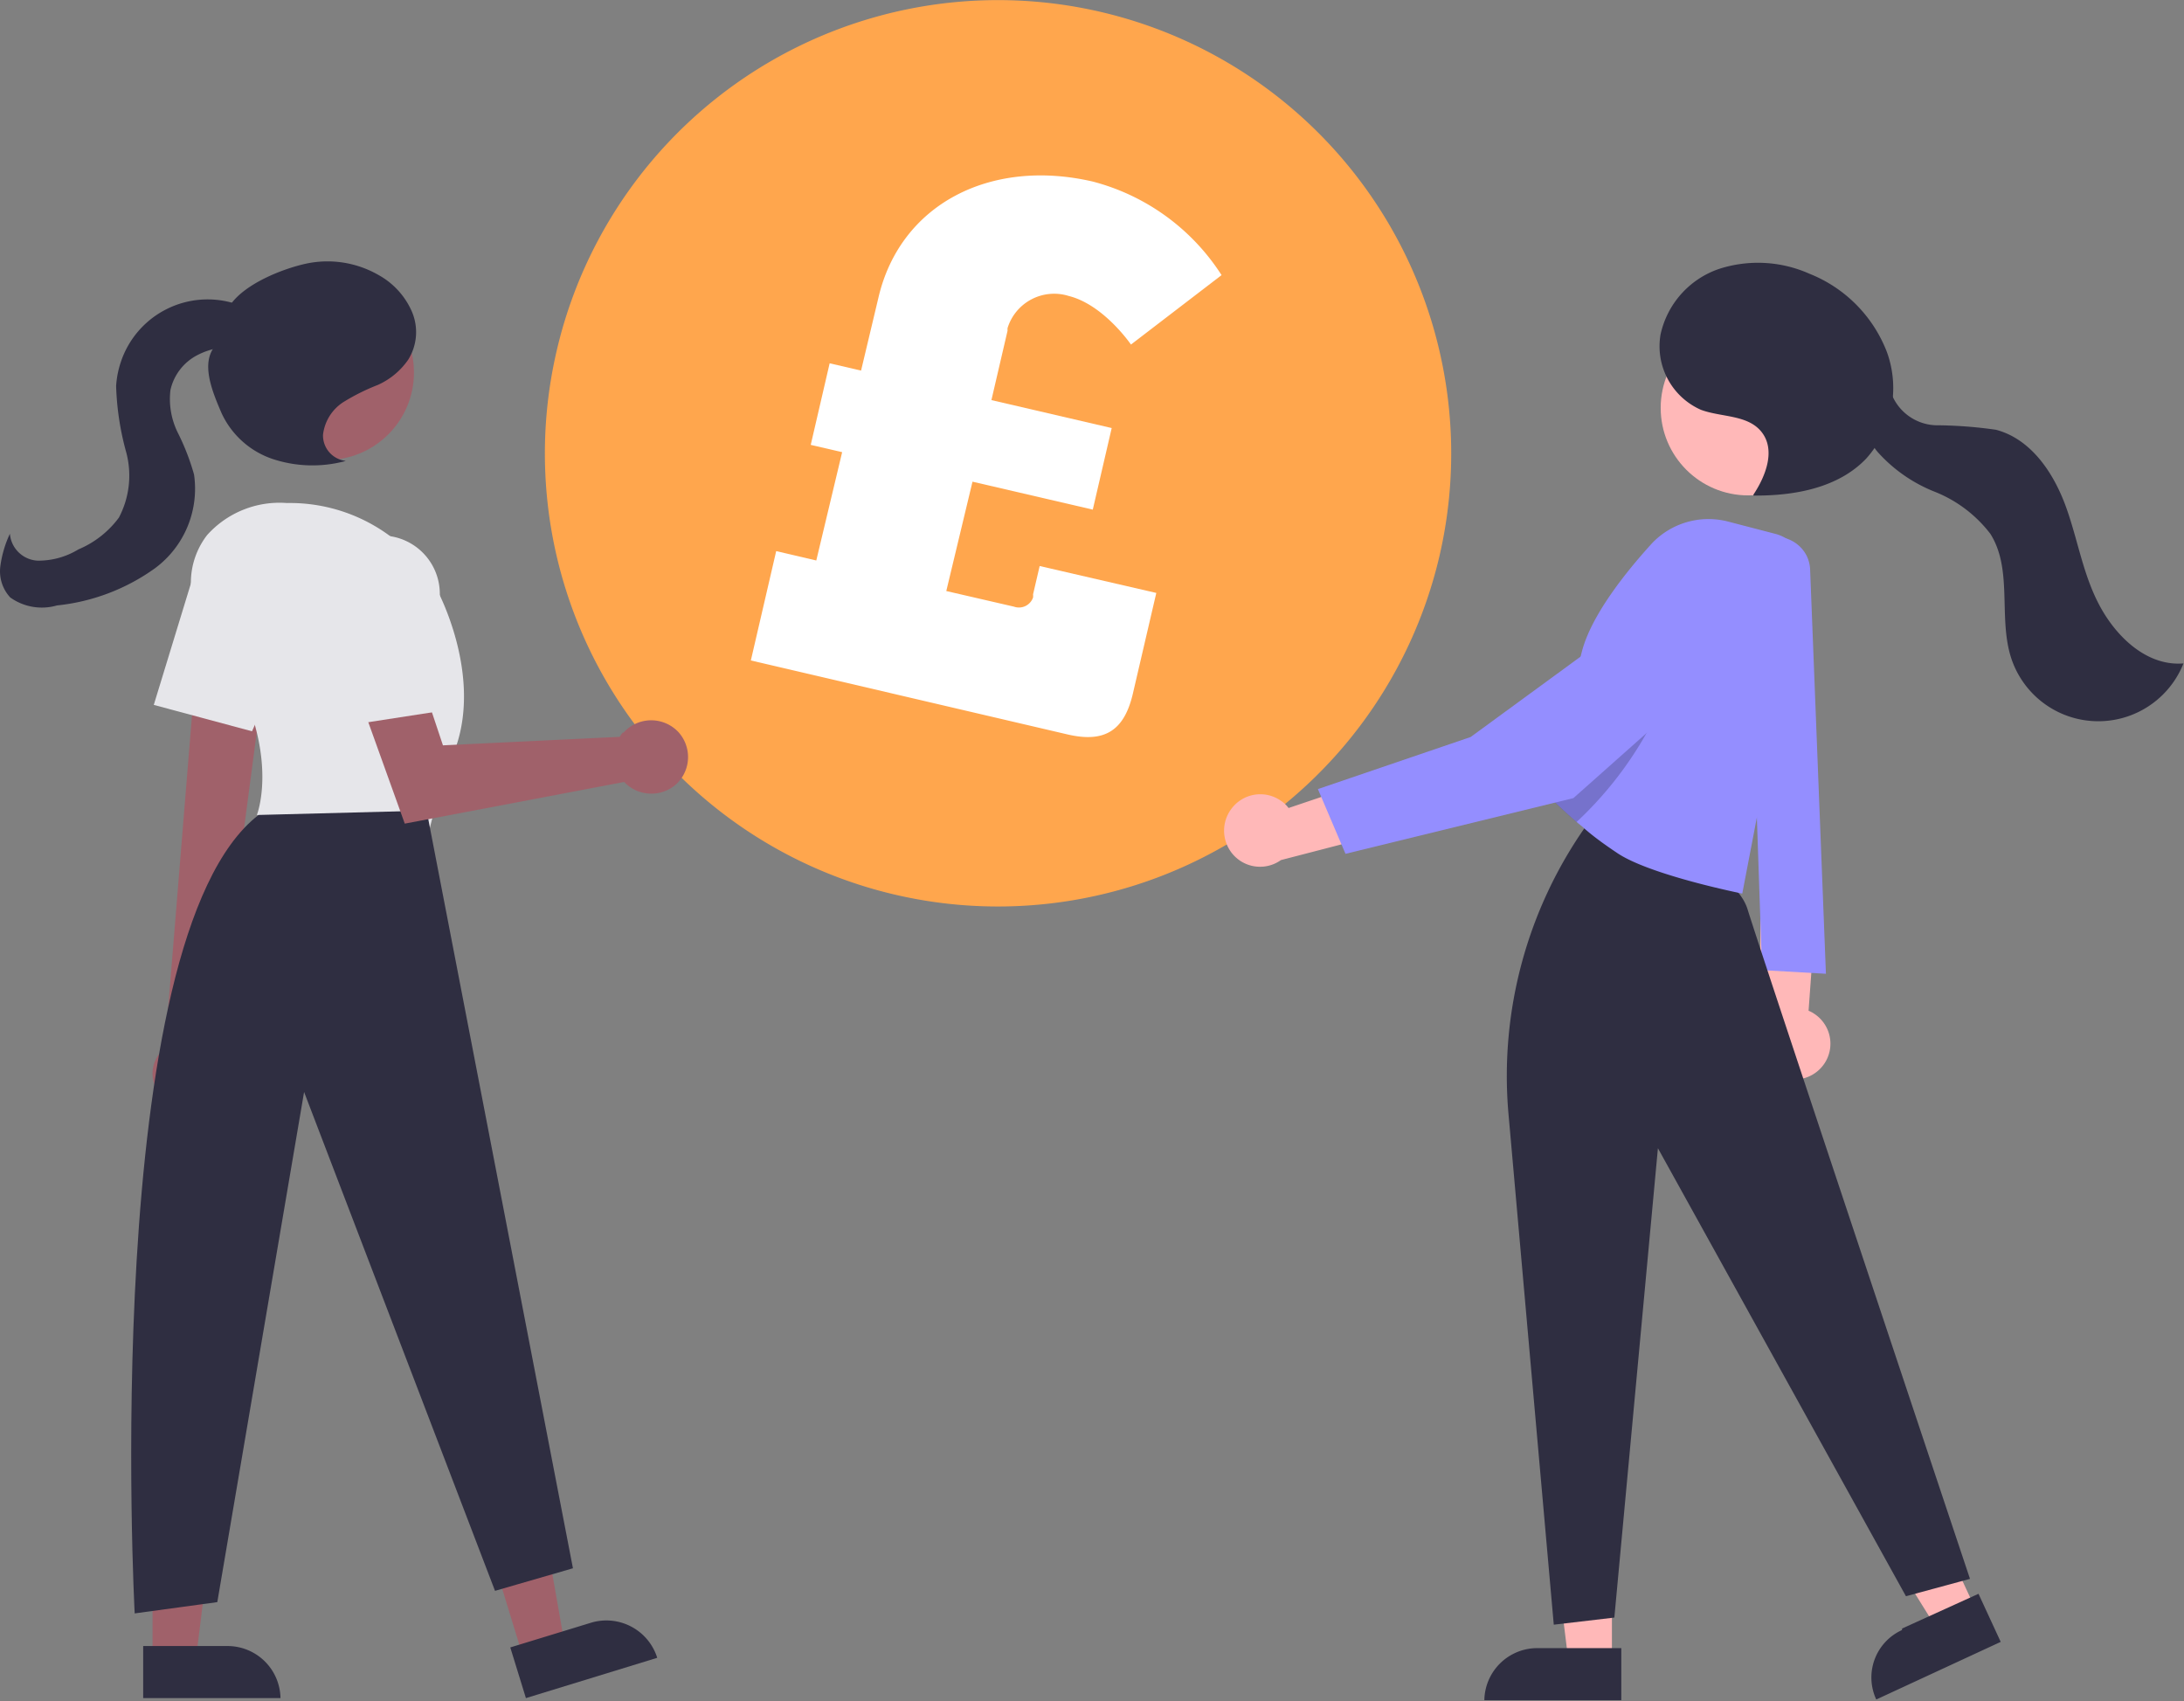
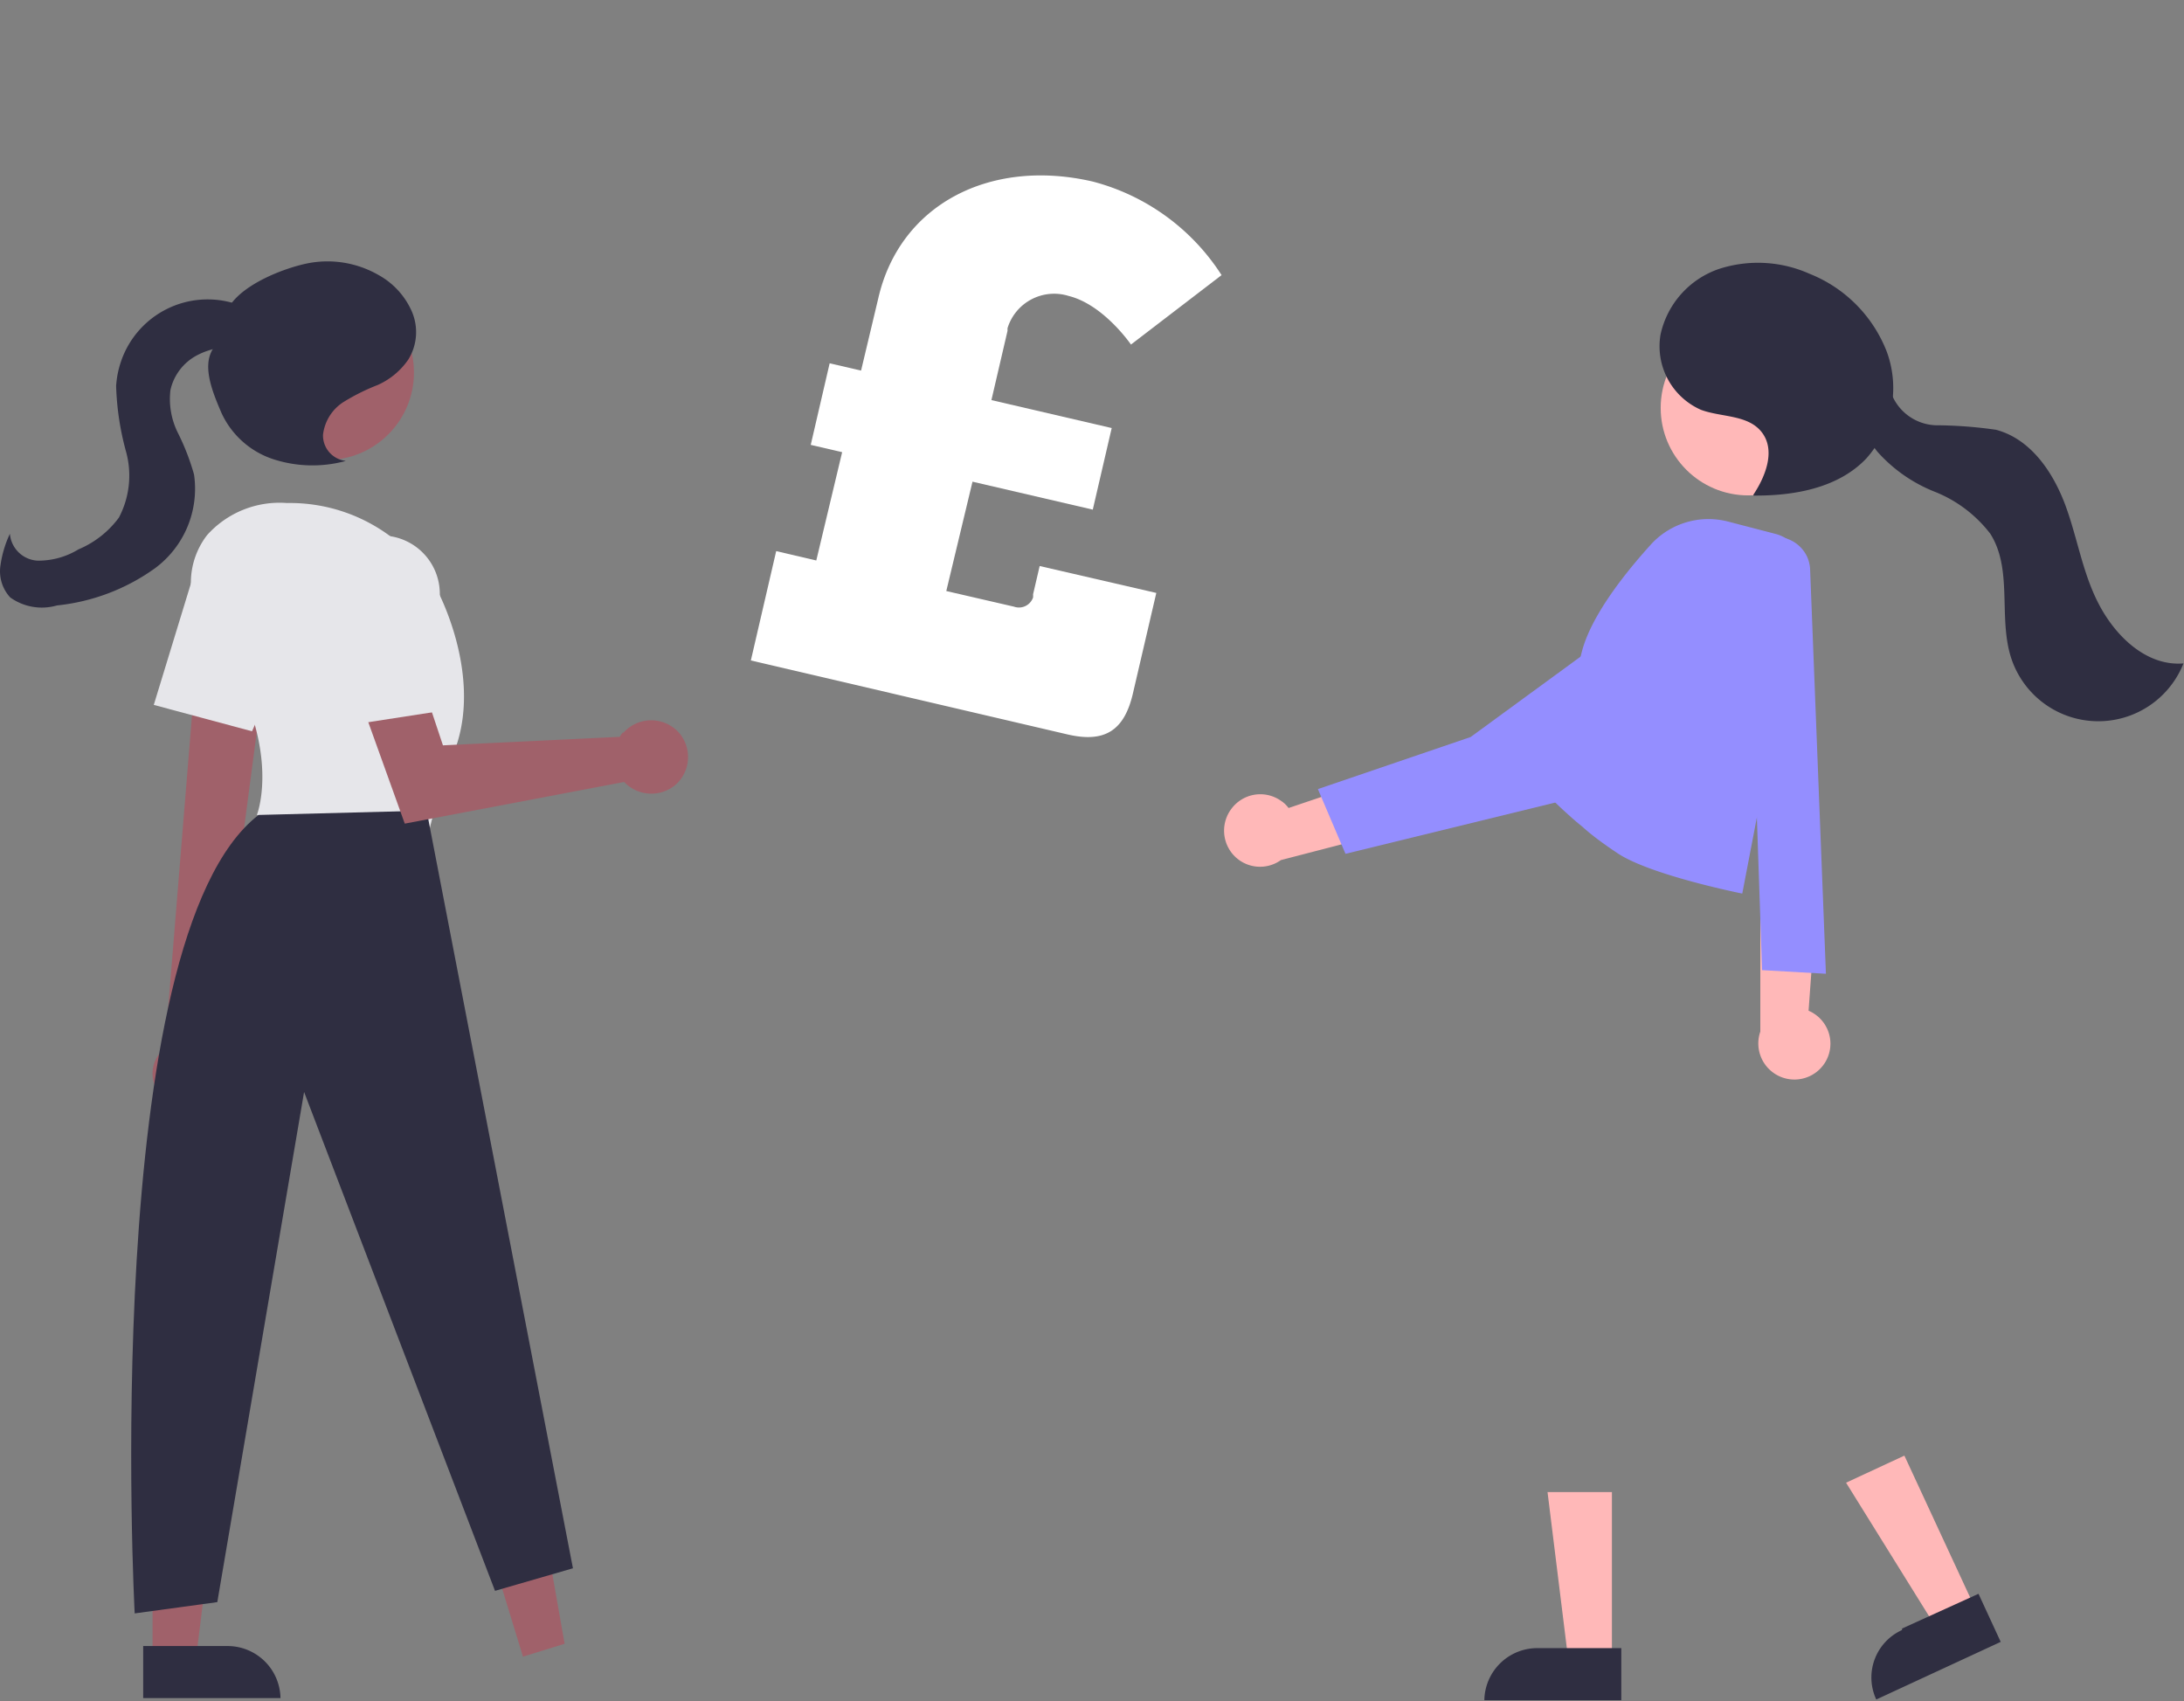
<svg xmlns="http://www.w3.org/2000/svg" id="Layer_1" data-name="Layer 1" viewBox="0 0 125.83 98">
  <rect x="0" y="0" width="125.83" height="98" fill="#808080" stroke="none" />
  <defs>
    <style>.cls-1{fill:#ffa64d;}.cls-2{fill:#ffb8b8;}.cls-3{fill:#948eff;}.cls-4{fill:#2f2e41;}.cls-5{isolation:isolate;opacity:0.2;}.cls-6{fill:#a0616a;}.cls-7{fill:#e6e6ea;}.cls-8{fill:#fff;}</style>
  </defs>
  <g id="Group_1004" data-name="Group 1004">
-     <path id="Path_657" data-name="Path 657" class="cls-1" d="M-39.92,30.5A26.1,26.1,0,0,1-59.45-.83,26.1,26.1,0,0,1-28.13-20.37,26.12,26.12,0,0,1-8.59,11,26.12,26.12,0,0,1-39.92,30.5Z" transform="translate(91.52 21.05)" />
    <path id="Path_658" data-name="Path 658" class="cls-2" d="M-20.59,25.57a2.07,2.07,0,0,1,2.88-.48,1.68,1.68,0,0,1,.43.41l7-2.36-1,3.69-6.44,1.67A2.07,2.07,0,0,1-20.62,28a2.09,2.09,0,0,1,0-2.39Z" transform="translate(91.52 21.05)" />
    <path id="Path_659" data-name="Path 659" class="cls-2" d="M13.6,40.21A2.06,2.06,0,0,0,13,37.35a1.66,1.66,0,0,0-.32-.17l.53-7.32L9.9,31.72v6.66a2.08,2.08,0,0,0,3.7,1.83Z" transform="translate(91.52 21.05)" />
    <path id="Path_660" data-name="Path 660" class="cls-3" d="M12.77,11.78l.91,23.27L10,34.84,9.17,10.43l.78-.37a2,2,0,0,1,2.64.95A2,2,0,0,1,12.77,11.78Z" transform="translate(91.52 21.05)" />
    <path id="Path_661" data-name="Path 661" class="cls-2" d="M1.35,74.61H-1.16l-1.2-9.7H1.35Z" transform="translate(91.52 21.05)" />
    <path id="Path_662" data-name="Path 662" class="cls-4" d="M-3,73.9H1.89v3H-6A3.05,3.05,0,0,1-3,73.9Z" transform="translate(91.52 21.05)" />
    <path id="Path_663" data-name="Path 663" class="cls-2" d="M22.28,71.61,20,72.67l-5.16-8.3,3.36-1.56Z" transform="translate(91.52 21.05)" />
    <path id="Path_664" data-name="Path 664" class="cls-4" d="M18.07,72.77l4.4-2h0l1.28,2.77h0l-7.17,3.32h0a3,3,0,0,1,1.48-4Z" transform="translate(91.52 21.05)" />
-     <path id="Path_665" data-name="Path 665" class="cls-4" d="M-4.62,43-2,72.55l3.49-.41L4,45.1,18.29,70.91l3.69-1S10.09,34.33,9.17,31.35c-1-3.26-9-4.51-9-4.51l-.31-.31A25,25,0,0,0-4.62,43Z" transform="translate(91.52 21.05)" />
    <circle id="Ellipse_72" data-name="Ellipse 72" class="cls-2" cx="100.72" cy="23.5" r="5.04" />
    <path id="Path_666" data-name="Path 666" class="cls-3" d="M12.36,12.18,8.86,30.43s-5.32-1.06-7.21-2.34c-.76-.51-1.44-1-2-1.51l-.33-.27c-.94-.81-1.53-1.42-1.53-1.42s.3-1.49.68-3.25c.41-2,.92-4.28,1.17-5.23.57-2.07,2.5-4.49,4-6.14A4.49,4.49,0,0,1,8.05,9l2.73.71A2.16,2.16,0,0,1,12.36,12.18Z" transform="translate(91.52 21.05)" />
-     <path id="Path_667" data-name="Path 667" class="cls-5" d="M3.89,20.15A21.29,21.29,0,0,1-.69,26.31c-.95-.81-1.53-1.42-1.53-1.42s.3-1.48.68-3.25C.72,20.45,3.05,19.7,3.89,20.15Z" transform="translate(91.52 21.05)" />
    <path id="Path_668" data-name="Path 668" class="cls-3" d="M7.24,13a2.67,2.67,0,0,0-.59-.23,2.53,2.53,0,0,0-2.36.54L-6.79,21.41l-8.8,3L-14,28.14-.87,24.93l8.7-7.73a2.61,2.61,0,0,0,.08-3.7A2.58,2.58,0,0,0,7.23,13Z" transform="translate(91.52 21.05)" />
    <path id="Path_669" data-name="Path 669" class="cls-4" d="M9.5,7.45c.72-1.08,1.28-2.56.49-3.59S7.67,3,6.48,2.56A4,4,0,0,1,4.15-1.77,5.15,5.15,0,0,1,7.53-5.56a7.29,7.29,0,0,1,5.2.28A7.91,7.91,0,0,1,17.2-.75,6.08,6.08,0,0,1,16,5.37c-1.62,1.7-4.15,2.15-6.49,2.13" transform="translate(91.52 21.05)" />
    <path id="Path_670" data-name="Path 670" class="cls-4" d="M17.41,1.51A2.85,2.85,0,0,0,20,3.45a25.24,25.24,0,0,1,3.48.26c2,.53,3.29,2.44,4,4.36s1,4,2,5.83,2.75,3.44,4.8,3.27a5.28,5.28,0,0,1-9.93-.32c-.75-2.32.11-5.09-1.2-7.15A7.54,7.54,0,0,0,20,7.3,8.7,8.7,0,0,1,16.67,5a2.82,2.82,0,0,1,0-3.68" transform="translate(91.52 21.05)" />
    <path id="Path_671" data-name="Path 671" class="cls-6" d="M-61.39,74.39l2.4-.74L-60.69,64l-3.55,1.08Z" transform="translate(91.52 21.05)" />
-     <path id="Path_672" data-name="Path 672" class="cls-4" d="M-53.66,74.46l-7.56,2.32h0l-.9-2.92h0l4.64-1.42a3.07,3.07,0,0,1,3.82,2h0Z" transform="translate(91.52 21.05)" />
    <path id="Path_673" data-name="Path 673" class="cls-6" d="M-82.73,74.44h2.51l1.2-9.7h-3.71Z" transform="translate(91.52 21.05)" />
    <path id="Path_674" data-name="Path 674" class="cls-4" d="M-75.36,76.78h-7.91v-3h4.85a3.05,3.05,0,0,1,3.06,3Z" transform="translate(91.52 21.05)" />
    <path id="Path_675" data-name="Path 675" class="cls-6" d="M-82.09,42.22a1.88,1.88,0,0,1-.17-2.66,1.75,1.75,0,0,1,.24-.23l2-24.55,4,1-3.17,24a1.9,1.9,0,0,1-.47,2.63,1.89,1.89,0,0,1-2.34-.13Z" transform="translate(91.52 21.05)" />
    <circle id="Ellipse_73" data-name="Ellipse 73" class="cls-6" cx="18.81" cy="21.46" r="5.04" />
    <path id="Path_676" data-name="Path 676" class="cls-7" d="M-79.59,15.26a4.49,4.49,0,0,1,0-5.48,5.6,5.6,0,0,1,4.6-1.85,9.68,9.68,0,0,1,8.65,5s2.59,4.76,1.08,9.08a32.82,32.82,0,0,0-1.52,4.75l-9.94-.86S-75,21.58-79.59,15.26Z" transform="translate(91.52 21.05)" />
    <path id="Path_677" data-name="Path 677" class="cls-7" d="M-82.66,19.56l2.14-7a3.36,3.36,0,0,1,4.19-2.23,3.76,3.76,0,0,1,.55.23h0a3.35,3.35,0,0,1,1.53,4.32L-77,21.08Z" transform="translate(91.52 21.05)" />
    <path id="Path_678" data-name="Path 678" class="cls-4" d="M-66.94,25.65l8.43,43.65L-63,70.6l-11-28.74-5,29.39-4.76.65s-2.08-38.89,7.14-46Z" transform="translate(91.52 21.05)" />
    <path id="Path_679" data-name="Path 679" class="cls-6" d="M-55.61,21.12a1.31,1.31,0,0,0-.2.28L-66,21.89l-2-6-3.4,1.61,3.2,8.9L-55.56,24a2.16,2.16,0,0,0,3,.13,2.14,2.14,0,0,0,.13-3,2.15,2.15,0,0,0-3-.14,1.8,1.8,0,0,0-.19.2Z" transform="translate(91.52 21.05)" />
    <path id="Path_680" data-name="Path 680" class="cls-7" d="M-72.86,13.53a3.36,3.36,0,0,1,2.93-3.72,4,4,0,0,1,.6,0h0a3.36,3.36,0,0,1,3.15,3.34v6.77l-5.83.9Z" transform="translate(91.52 21.05)" />
    <path id="Path_681" data-name="Path 681" class="cls-4" d="M-71.6,5.5A1.47,1.47,0,0,1-72.91,4a2.59,2.59,0,0,1,1.15-1.87,12,12,0,0,1,2-1A4.22,4.22,0,0,0-68-.33a3,3,0,0,0,.21-2.77,4.43,4.43,0,0,0-1.91-2.1,5.9,5.9,0,0,0-4.19-.66c-1.41.31-3.52,1.17-4.35,2.36l-.86,2.35c-.88,1-.2,2.63.34,3.89a5,5,0,0,0,3,2.67,7.32,7.32,0,0,0,4.07.12" transform="translate(91.52 21.05)" />
    <path id="Path_682" data-name="Path 682" class="cls-4" d="M-76.21-2.33a3.1,3.1,0,0,0-1.68-1.2A5.27,5.27,0,0,0-84.56-.19a5.44,5.44,0,0,0-.27,1.38A16.07,16.07,0,0,0-84.25,5a5.19,5.19,0,0,1-.42,3.77A5.58,5.58,0,0,1-87,10.6a4.43,4.43,0,0,1-2.35.65A1.69,1.69,0,0,1-90.95,9.7a6.39,6.39,0,0,0-.55,1.87,2.22,2.22,0,0,0,.57,1.8,3.13,3.13,0,0,0,2.69.46,11.72,11.72,0,0,0,5.66-2.15,5.7,5.7,0,0,0,2.24-5.39,13.46,13.46,0,0,0-.92-2.38,4.37,4.37,0,0,1-.44-2.49,3,3,0,0,1,1.53-2A4.09,4.09,0,0,1-77.6-1c.58.1,1.29.24,1.64-.23a.93.93,0,0,0,0-1A2.71,2.71,0,0,0-76.72-3" transform="translate(91.52 21.05)" />
    <g id="Group_603" data-name="Group 603">
      <path id="Path_683" data-name="Path 683" class="cls-8" d="M-46.8,10.7l2.31.54L-43,5l-1.81-.42,1.09-4.7,1.81.42,1-4.2c1.25-5.37,6.43-8.06,12.35-6.69a12.59,12.59,0,0,1,7.42,5.39l-5.22,4S-27.93-3.5-29.95-4a2.81,2.81,0,0,0-3.52,1.85.83.83,0,0,0,0,.15l-.93,4,6.93,1.61-1.09,4.7-6.93-1.61L-37,13l3.9.9a.86.86,0,0,0,1.1-.53,1.16,1.16,0,0,0,0-.18l.38-1.63,6.72,1.55-1.35,5.8c-.5,2.14-1.63,2.85-3.77,2.35L-48.26,17Z" transform="translate(91.52 21.05)" />
    </g>
  </g>
</svg>